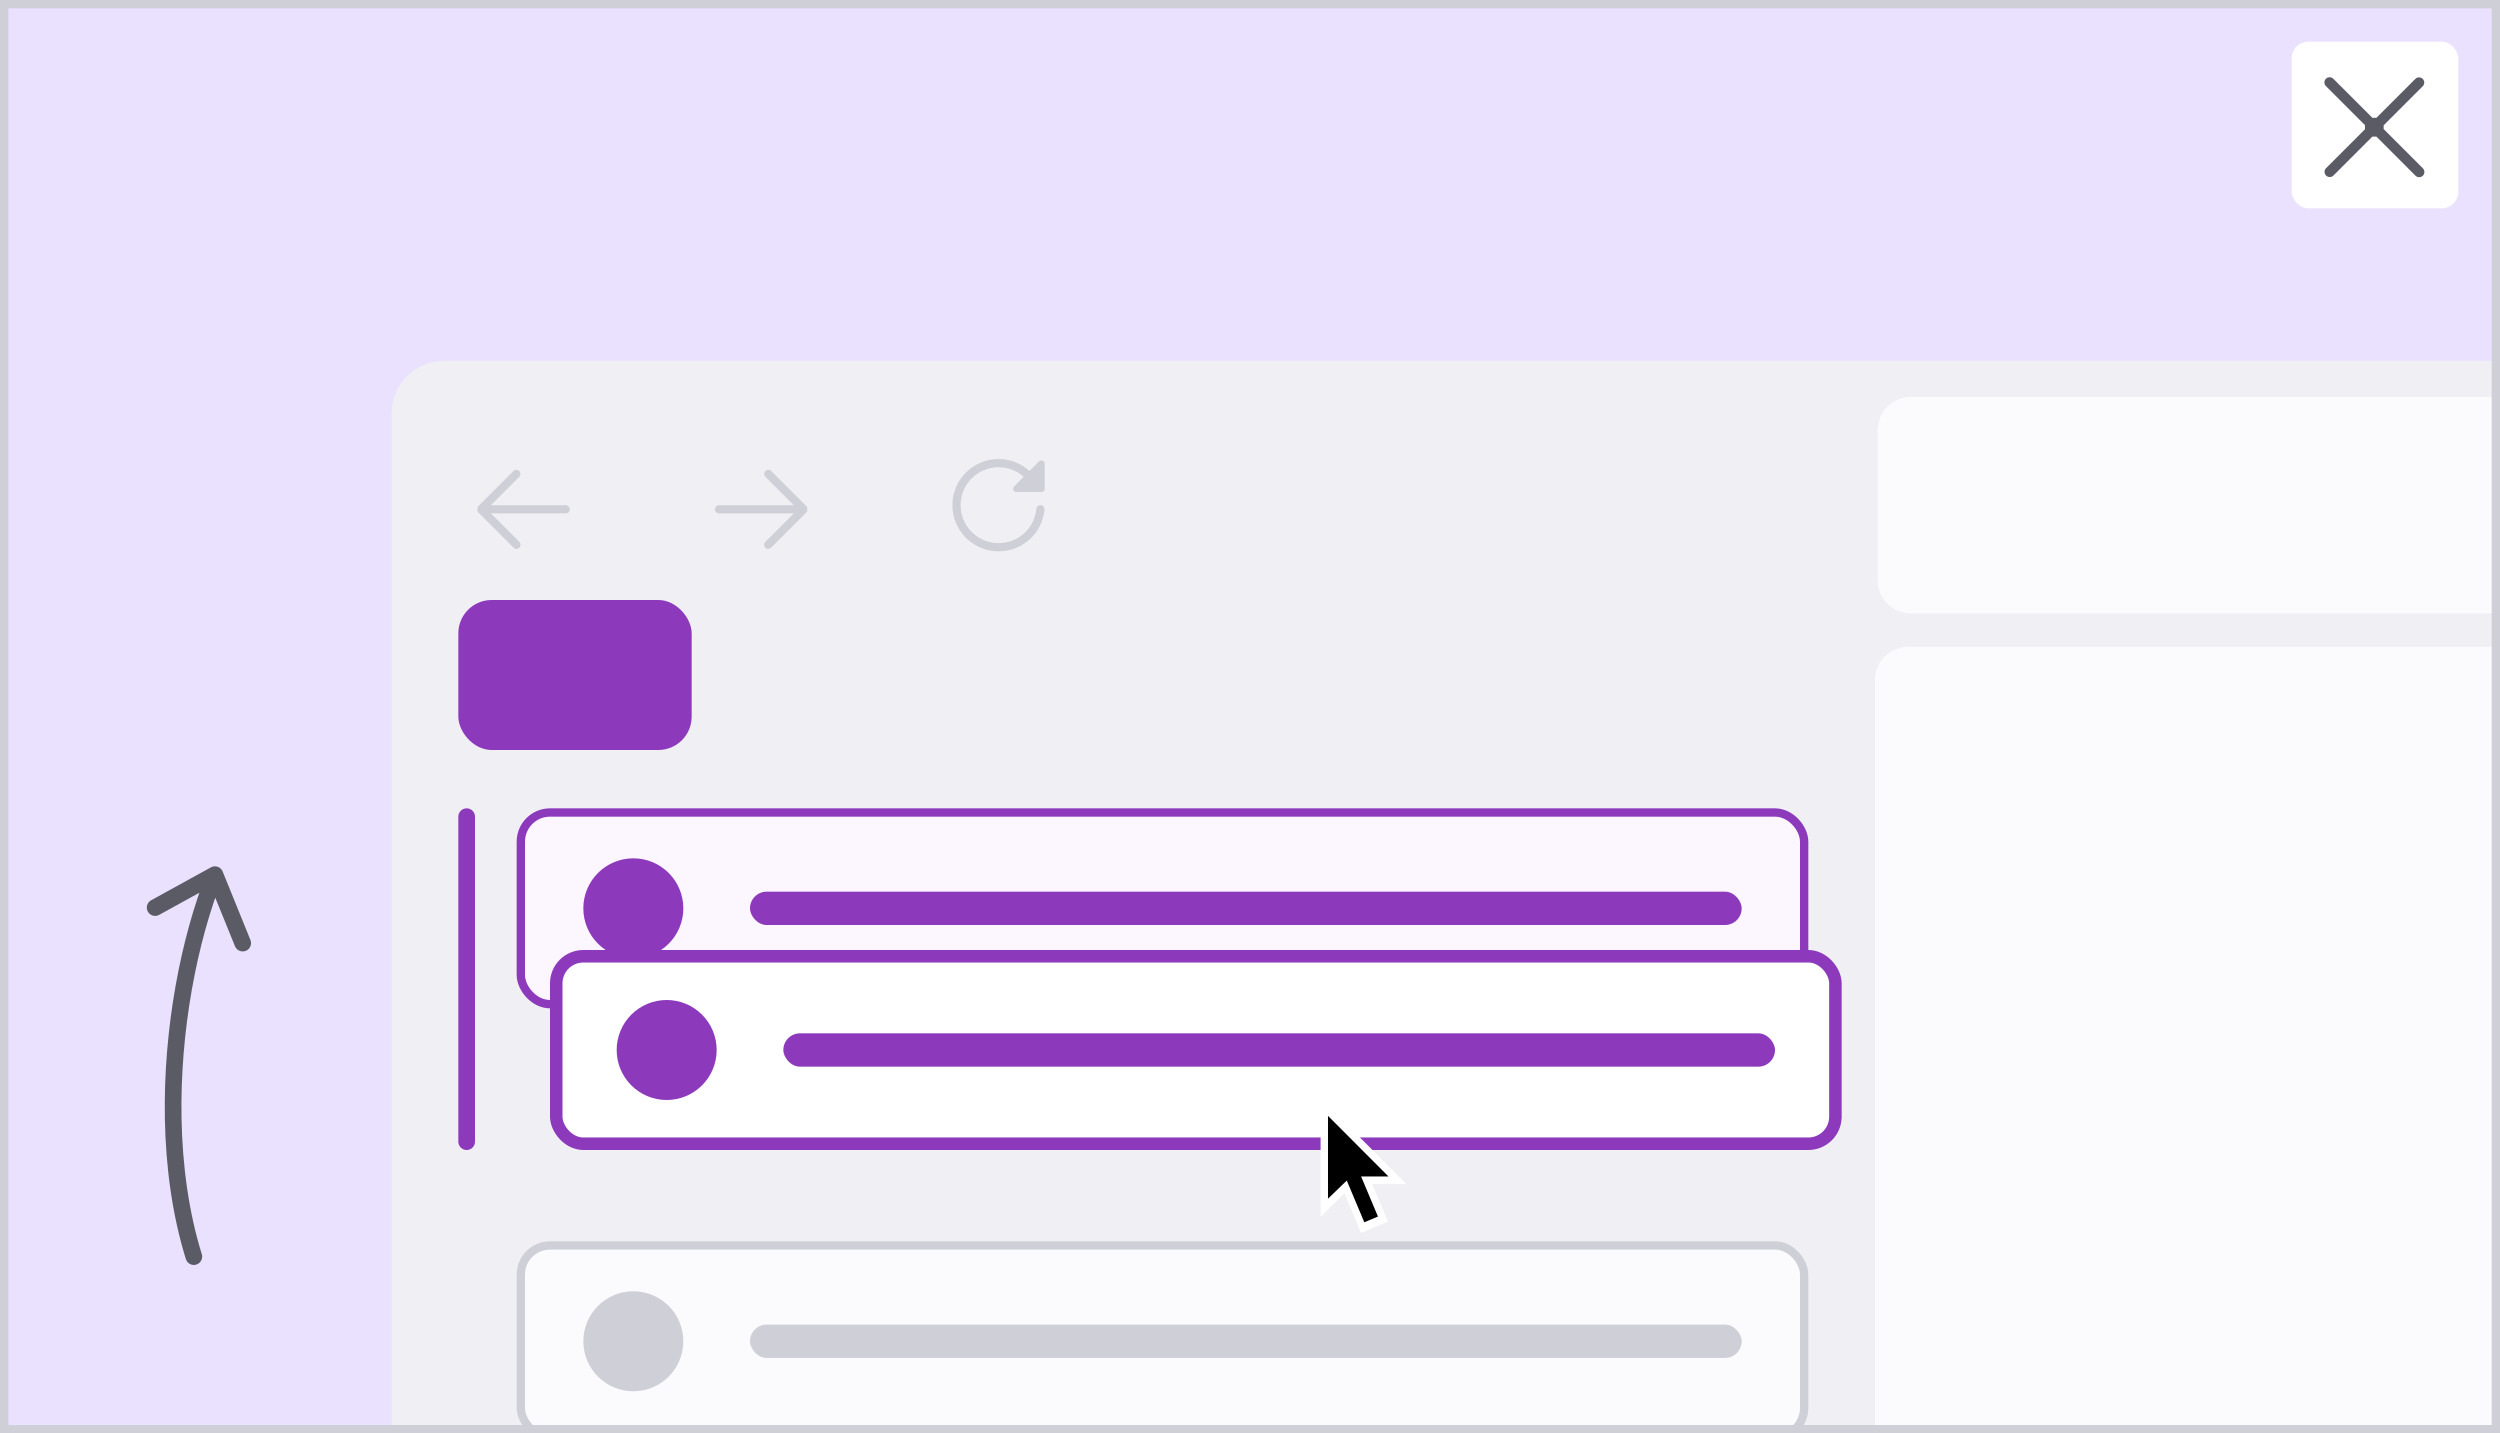
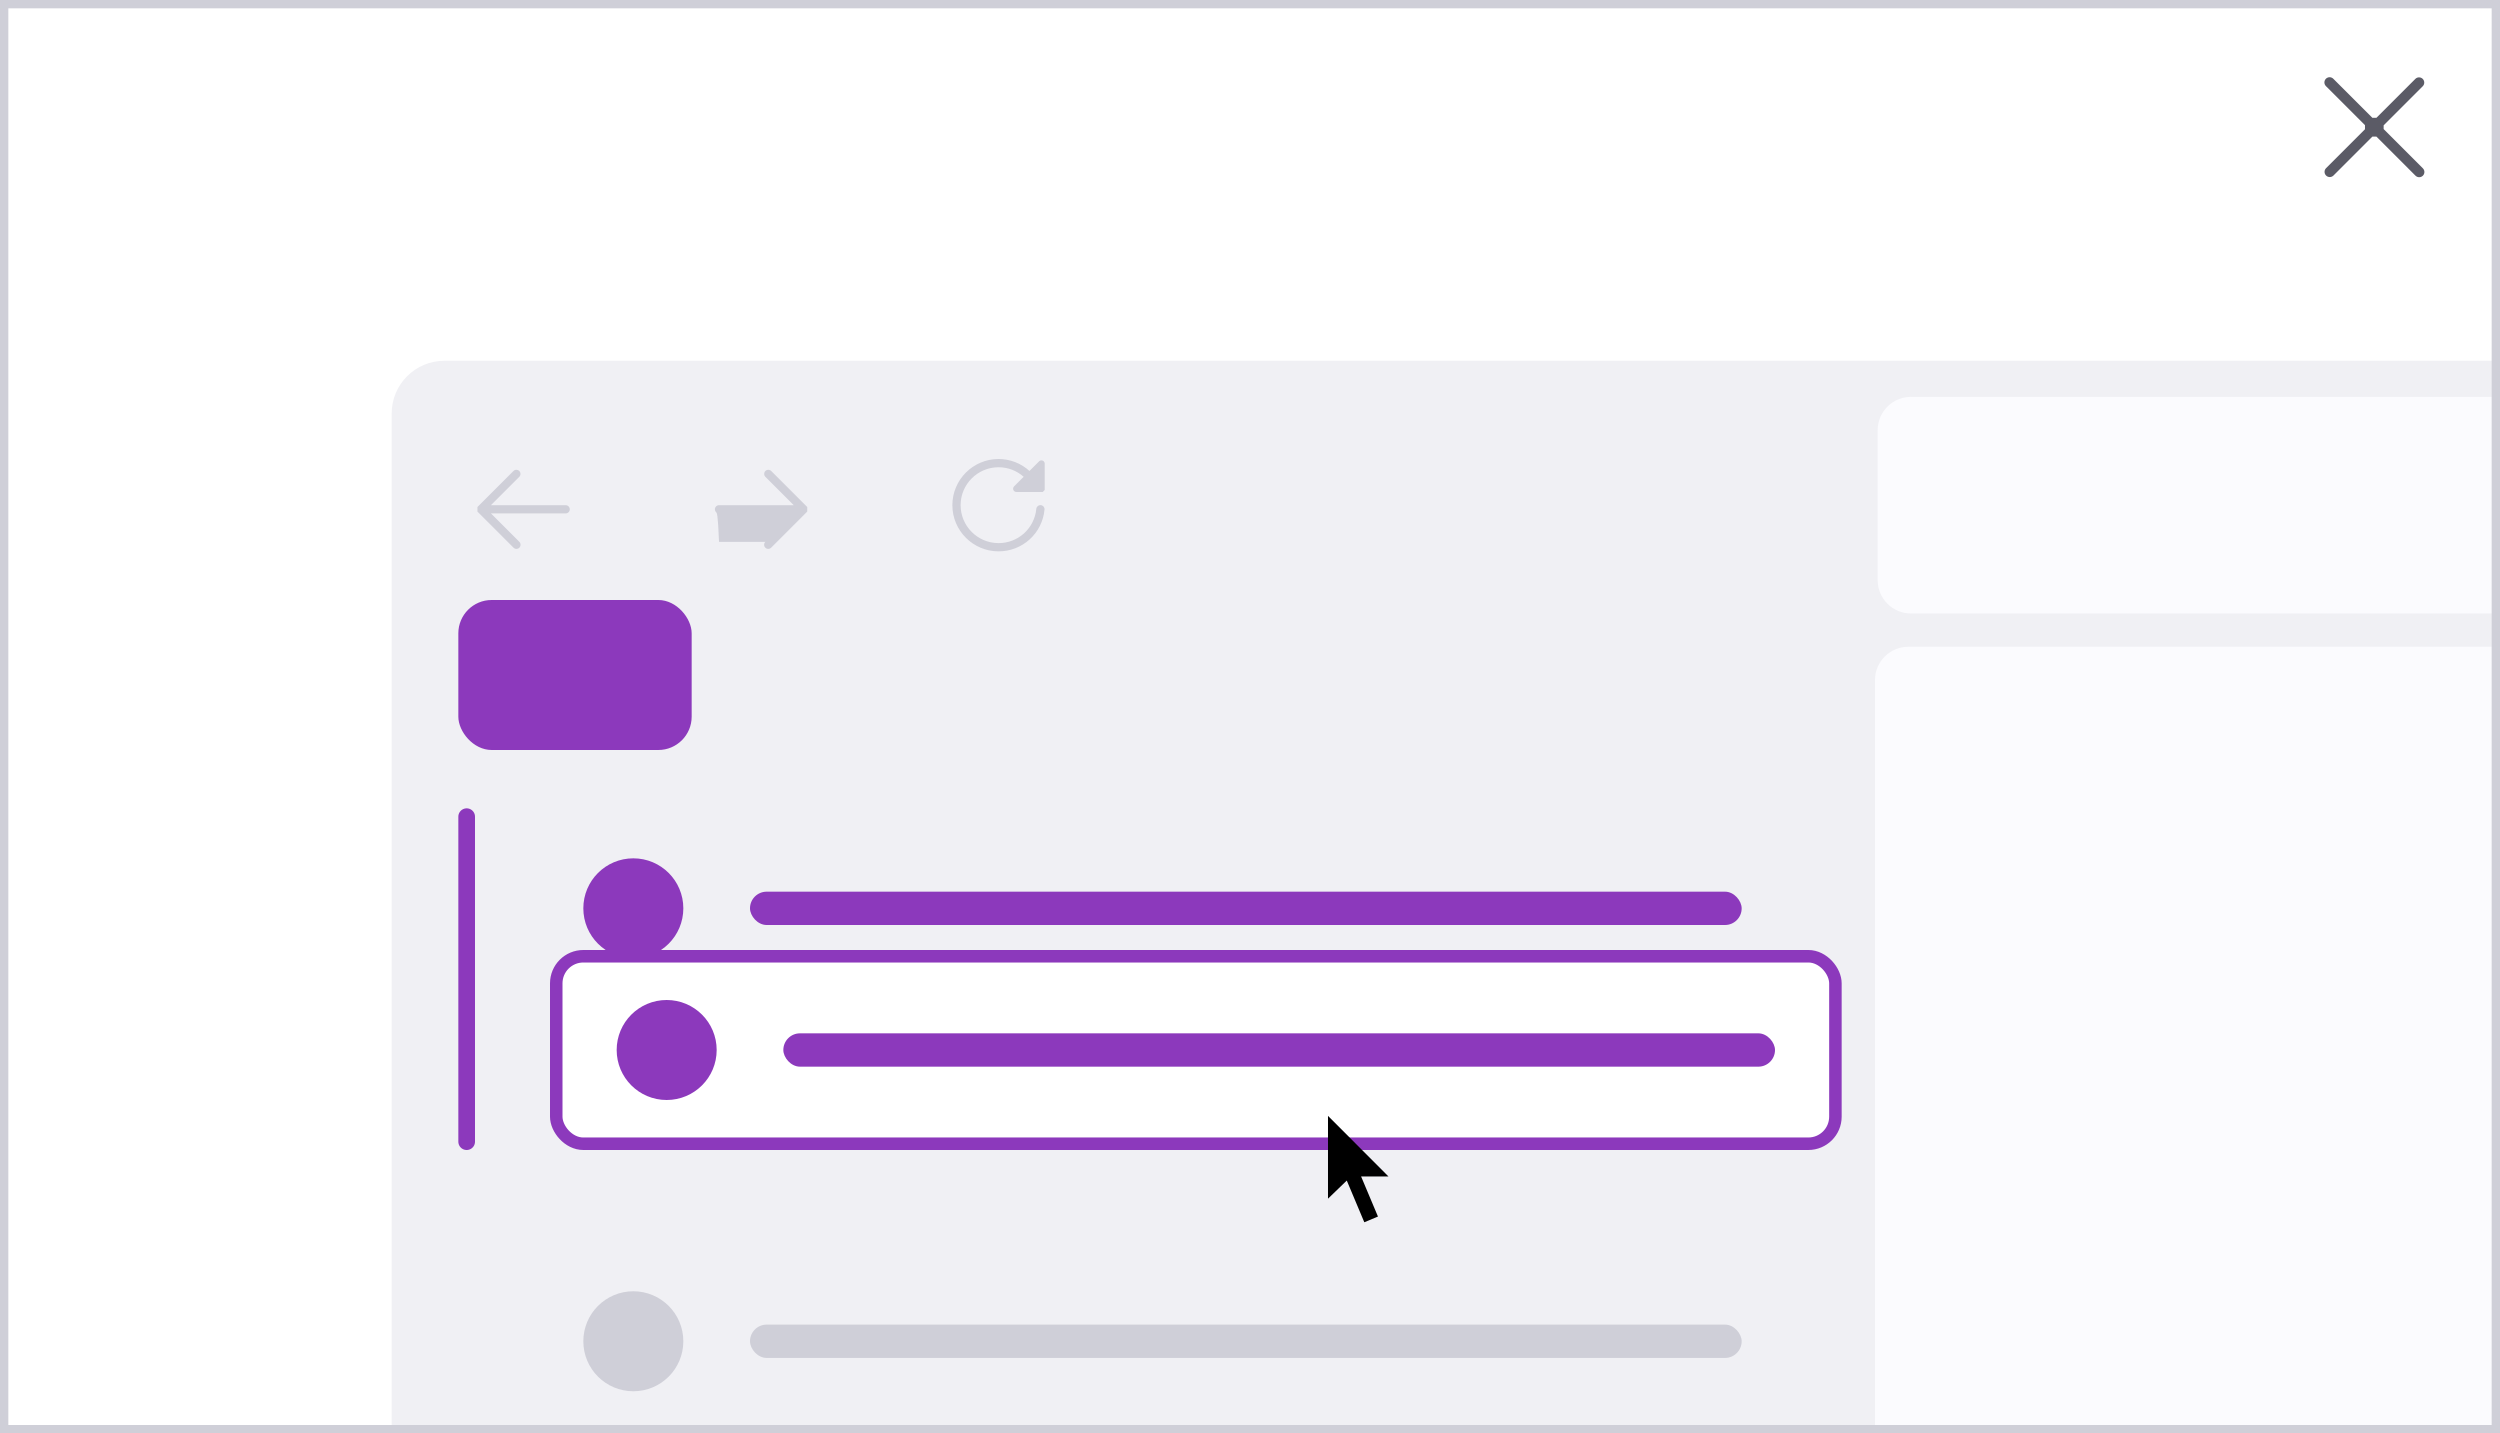
<svg xmlns="http://www.w3.org/2000/svg" width="300" height="172" viewBox="0 0 300 172" fill="none">
  <g clip-path="url(#clip0_15504_16374)">
    <rect width="300" height="172" fill="white" />
    <path d="M0 0H300V514.13H0V0Z" fill="white" />
-     <path d="M0 0H300V514.13H0V0Z" fill="#EAE1FF" />
    <g filter="url(#filter0_d_15504_16374)">
      <g clip-path="url(#clip1_15504_16374)">
        <path d="M47 43.333C47 39.835 49.835 37 53.333 37H324.285V420H47V43.333Z" fill="#F0F0F4" />
        <g clip-path="url(#clip2_15504_16374)">
          <path d="M67.878 54.33H58.912L62.322 50.92C62.411 50.827 62.46 50.702 62.458 50.573C62.456 50.443 62.404 50.32 62.313 50.229C62.221 50.137 62.098 50.085 61.969 50.084C61.84 50.082 61.715 50.131 61.621 50.22L57.291 54.553V55.098L61.622 59.431C61.668 59.477 61.722 59.513 61.782 59.538C61.843 59.563 61.907 59.576 61.972 59.576C62.037 59.576 62.101 59.563 62.161 59.538C62.221 59.513 62.276 59.477 62.322 59.431C62.414 59.337 62.466 59.211 62.466 59.08C62.466 58.949 62.414 58.823 62.322 58.73L58.912 55.32H67.878C68.009 55.32 68.135 55.268 68.228 55.175C68.32 55.082 68.373 54.956 68.373 54.825C68.373 54.694 68.32 54.568 68.228 54.475C68.135 54.382 68.009 54.33 67.878 54.33Z" fill="#CFCFD8" />
-           <path d="M86.282 54.33H95.248L91.838 50.92C91.749 50.827 91.7 50.702 91.702 50.573C91.704 50.443 91.756 50.32 91.847 50.229C91.939 50.137 92.062 50.085 92.191 50.084C92.32 50.082 92.445 50.131 92.539 50.22L96.87 54.553V55.098L92.538 59.431C92.492 59.477 92.438 59.513 92.378 59.538C92.318 59.563 92.253 59.576 92.188 59.576C92.123 59.576 92.059 59.563 91.999 59.538C91.939 59.513 91.884 59.477 91.838 59.431C91.746 59.337 91.694 59.211 91.694 59.08C91.694 58.949 91.746 58.823 91.838 58.73L95.248 55.32H86.282C86.151 55.32 86.025 55.268 85.932 55.175C85.84 55.082 85.787 54.956 85.787 54.825C85.787 54.694 85.84 54.568 85.932 54.475C86.025 54.382 86.151 54.33 86.282 54.33V54.33Z" fill="#CFCFD8" />
+           <path d="M86.282 54.33H95.248L91.838 50.92C91.749 50.827 91.7 50.702 91.702 50.573C91.704 50.443 91.756 50.32 91.847 50.229C91.939 50.137 92.062 50.085 92.191 50.084C92.32 50.082 92.445 50.131 92.539 50.22L96.87 54.553V55.098L92.538 59.431C92.492 59.477 92.438 59.513 92.378 59.538C92.318 59.563 92.253 59.576 92.188 59.576C92.123 59.576 92.059 59.563 91.999 59.538C91.939 59.513 91.884 59.477 91.838 59.431C91.746 59.337 91.694 59.211 91.694 59.08C91.694 58.949 91.746 58.823 91.838 58.73H86.282C86.151 55.32 86.025 55.268 85.932 55.175C85.84 55.082 85.787 54.956 85.787 54.825C85.787 54.694 85.84 54.568 85.932 54.475C86.025 54.382 86.151 54.33 86.282 54.33V54.33Z" fill="#CFCFD8" />
          <path d="M121.968 52.747H125.129L125.366 52.51V49.349C125.367 49.27 125.343 49.194 125.3 49.129C125.256 49.063 125.195 49.013 125.122 48.983C125.05 48.953 124.97 48.945 124.893 48.96C124.816 48.975 124.746 49.013 124.69 49.069L123.535 50.224C122.521 49.3 121.198 48.788 119.825 48.789C116.771 48.789 114.284 51.276 114.284 54.33C114.284 57.385 116.771 59.871 119.825 59.871C121.204 59.877 122.534 59.366 123.555 58.44C124.576 57.514 125.213 56.239 125.341 54.867C125.353 54.736 125.314 54.606 125.23 54.505C125.147 54.404 125.027 54.34 124.896 54.327C124.766 54.317 124.637 54.357 124.536 54.44C124.435 54.523 124.371 54.642 124.356 54.772C124.251 55.899 123.727 56.946 122.889 57.707C122.05 58.467 120.957 58.886 119.825 58.882C117.315 58.882 115.274 56.84 115.274 54.33C115.274 51.82 117.315 49.779 119.825 49.779C120.936 49.777 122.008 50.184 122.837 50.923L121.689 52.071C121.633 52.127 121.595 52.197 121.58 52.274C121.565 52.351 121.573 52.43 121.602 52.503C121.632 52.575 121.683 52.637 121.748 52.68C121.813 52.724 121.89 52.747 121.968 52.747V52.747Z" fill="#CFCFD8" />
          <path d="M225.32 45.333C225.32 43.123 227.111 41.333 229.32 41.333H322.37V67.328H229.32C227.111 67.328 225.32 65.537 225.32 63.328V45.333Z" fill="#FBFBFE" />
        </g>
        <path d="M225 75.321C225 73.112 226.791 71.321 229 71.321H323.783V419.661H225V75.321Z" fill="#FBFBFE" />
-         <rect x="62.5" y="143.161" width="154" height="23" rx="3.5" fill="#FBFBFE" stroke="#CFCFD8" />
        <circle cx="76" cy="154.661" r="6" fill="#CFCFD8" />
        <rect x="90" y="152.661" width="119" height="4" rx="2" fill="#CFCFD8" />
      </g>
    </g>
    <rect x="55" y="72" width="28" height="18" rx="4" fill="#8C39BC" />
-     <path d="M25.792 104.959L18.617 108.909M25.792 104.959L29.124 113.17M25.792 104.959C22.695 112.726 20.577 123.544 20.786 134.292C20.896 139.964 21.654 145.617 23.259 150.792" stroke="#5B5B66" stroke-width="2" stroke-linecap="round" stroke-linejoin="round" />
    <rect x="275" y="5" width="20" height="20" rx="2" fill="white" />
    <path d="M286.036 15.042L290.745 10.333C290.854 10.214 290.913 10.058 290.91 9.896C290.906 9.735 290.841 9.581 290.727 9.467C290.613 9.353 290.459 9.287 290.298 9.284C290.136 9.28 289.98 9.339 289.861 9.448L285.172 14.137H284.684L279.995 9.449C279.937 9.391 279.868 9.345 279.792 9.314C279.716 9.282 279.635 9.266 279.552 9.266C279.47 9.266 279.389 9.282 279.313 9.314C279.237 9.345 279.168 9.392 279.11 9.45C279.052 9.508 279.006 9.577 278.975 9.653C278.943 9.728 278.927 9.81 278.927 9.892C278.927 10.058 278.993 10.217 279.111 10.334L283.798 15.02V15.511L279.111 20.198C279.001 20.317 278.942 20.473 278.946 20.635C278.949 20.796 279.015 20.95 279.129 21.064C279.243 21.178 279.397 21.244 279.558 21.248C279.719 21.251 279.876 21.192 279.995 21.083L284.682 16.396H285.173L289.86 21.083C289.977 21.2 290.136 21.266 290.302 21.266C290.468 21.266 290.627 21.2 290.745 21.083C290.862 20.966 290.928 20.807 290.928 20.641C290.928 20.475 290.862 20.316 290.745 20.198L286.036 15.489V15.042V15.042Z" fill="#5B5B66" />
-     <rect x="62.5" y="97.5" width="154" height="23" rx="3.5" fill="#FBF6FF" stroke="#8C39BC" />
    <circle cx="76" cy="109" r="6" fill="#8C39BC" />
    <rect x="90" y="107" width="119" height="4" rx="2" fill="#8C39BC" />
    <g filter="url(#filter1_d_15504_16374)">
      <rect x="66.75" y="114.75" width="153.5" height="22.5" rx="3.25" fill="white" stroke="#8C39BC" stroke-width="1.5" />
      <circle cx="80" cy="126" r="6" fill="#8C39BC" />
      <rect x="94" y="124" width="119" height="4" rx="2" fill="#8C39BC" />
    </g>
    <path d="M56 137L56 98" stroke="#8C39BC" stroke-width="2" stroke-linecap="round" />
    <g filter="url(#filter2_d_15504_16374)">
-       <path fill-rule="evenodd" clip-rule="evenodd" d="M158.471 129.99V144.214L161.335 141.433L163.337 146.177L166.539 144.813L164.674 140.31H168.766L158.471 129.99Z" fill="white" />
      <path fill-rule="evenodd" clip-rule="evenodd" d="M159.359 142.065V132.128L166.611 139.396H163.33L165.355 144.209L163.717 144.896L161.613 139.89L159.359 142.065Z" fill="black" />
    </g>
  </g>
  <rect x="0.5" y="0.5" width="299" height="171" stroke="#CFCFD8" />
  <defs>
    <filter id="filter0_d_15504_16374" x="26.013" y="22.304" width="319.259" height="424.974" filterUnits="userSpaceOnUse" color-interpolation-filters="sRGB">
      <feFlood flood-opacity="0" result="BackgroundImageFix" />
      <feColorMatrix in="SourceAlpha" type="matrix" values="0 0 0 0 0 0 0 0 0 0 0 0 0 0 0 0 0 0 127 0" result="hardAlpha" />
      <feOffset dy="6.291" />
      <feGaussianBlur stdDeviation="10.493" />
      <feComposite in2="hardAlpha" operator="out" />
      <feColorMatrix type="matrix" values="0 0 0 0 0 0 0 0 0 0 0 0 0 0 0 0 0 0 0.25 0" />
      <feBlend mode="normal" in2="BackgroundImageFix" result="effect1_dropShadow_15504_16374" />
      <feBlend mode="normal" in="SourceGraphic" in2="effect1_dropShadow_15504_16374" result="shape" />
    </filter>
    <filter id="filter1_d_15504_16374" x="63.46" y="111.46" width="160.08" height="29.08" filterUnits="userSpaceOnUse" color-interpolation-filters="sRGB">
      <feFlood flood-opacity="0" result="BackgroundImageFix" />
      <feColorMatrix in="SourceAlpha" type="matrix" values="0 0 0 0 0 0 0 0 0 0 0 0 0 0 0 0 0 0 127 0" result="hardAlpha" />
      <feOffset />
      <feGaussianBlur stdDeviation="1.27" />
      <feComposite in2="hardAlpha" operator="out" />
      <feColorMatrix type="matrix" values="0 0 0 0 0 0 0 0 0 0 0 0 0 0 0 0 0 0 0.25 0" />
      <feBlend mode="normal" in2="BackgroundImageFix" result="effect1_dropShadow_15504_16374" />
      <feBlend mode="normal" in="SourceGraphic" in2="effect1_dropShadow_15504_16374" result="shape" />
    </filter>
    <filter id="filter2_d_15504_16374" x="148.583" y="125.431" width="28.422" height="28.422" filterUnits="userSpaceOnUse" color-interpolation-filters="sRGB">
      <feFlood flood-opacity="0" result="BackgroundImageFix" />
      <feColorMatrix in="SourceAlpha" type="matrix" values="0 0 0 0 0 0 0 0 0 0 0 0 0 0 0 0 0 0 127 0" result="hardAlpha" />
      <feOffset dy="1.776" />
      <feGaussianBlur stdDeviation="2.665" />
      <feColorMatrix type="matrix" values="0 0 0 0 0.227 0 0 0 0 0.224 0 0 0 0 0.267 0 0 0 0.2 0" />
      <feBlend mode="normal" in2="BackgroundImageFix" result="effect1_dropShadow_15504_16374" />
      <feBlend mode="normal" in="SourceGraphic" in2="effect1_dropShadow_15504_16374" result="shape" />
    </filter>
    <clipPath id="clip0_15504_16374">
      <rect width="300" height="172" fill="white" />
    </clipPath>
    <clipPath id="clip1_15504_16374">
      <path d="M47 43.333C47 39.835 49.835 37 53.333 37H324.285V420H47V43.333Z" fill="white" />
    </clipPath>
    <clipPath id="clip2_15504_16374">
      <rect width="277.285" height="34.661" fill="white" transform="translate(47 37)" />
    </clipPath>
  </defs>
</svg>